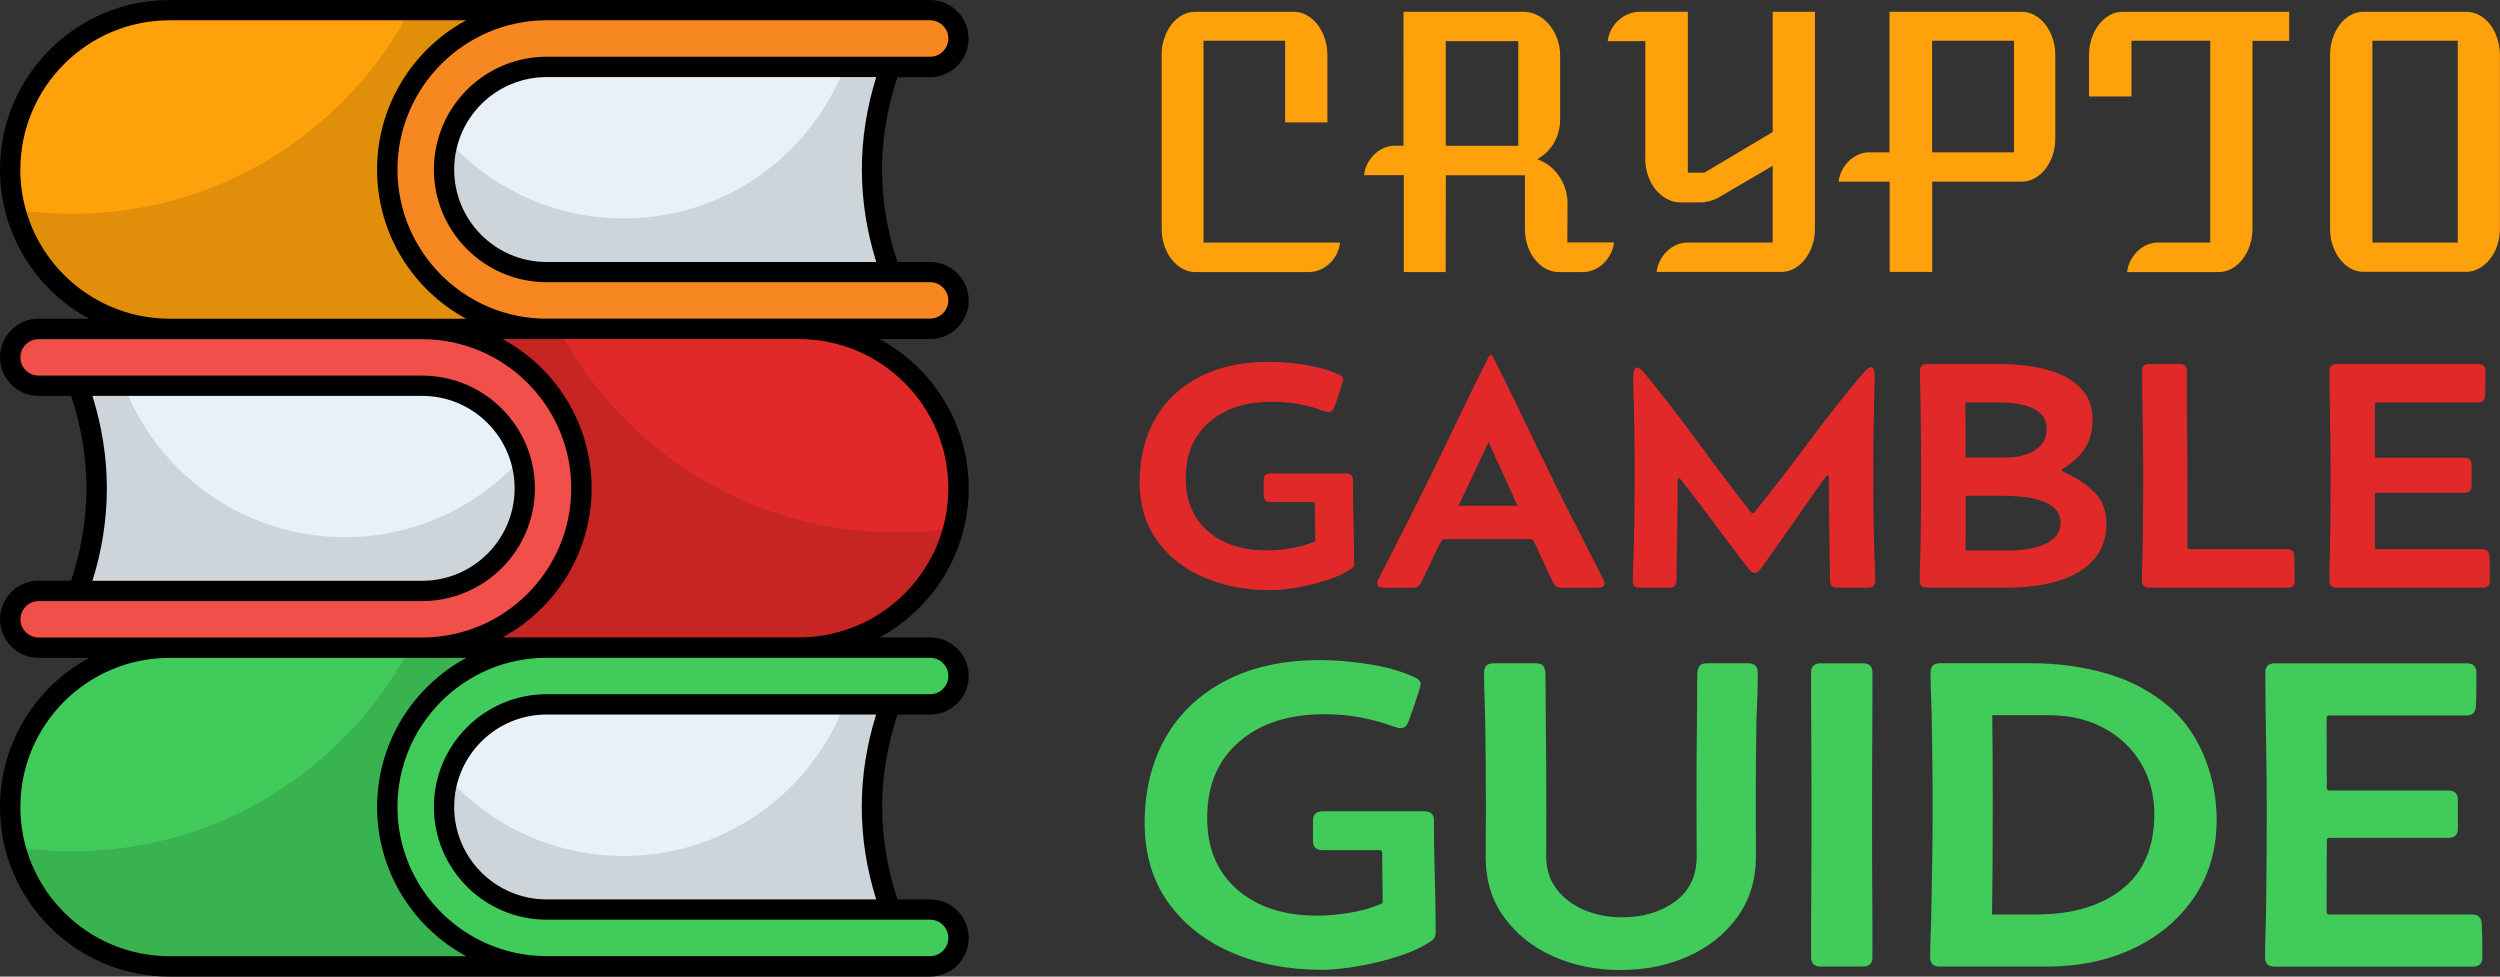
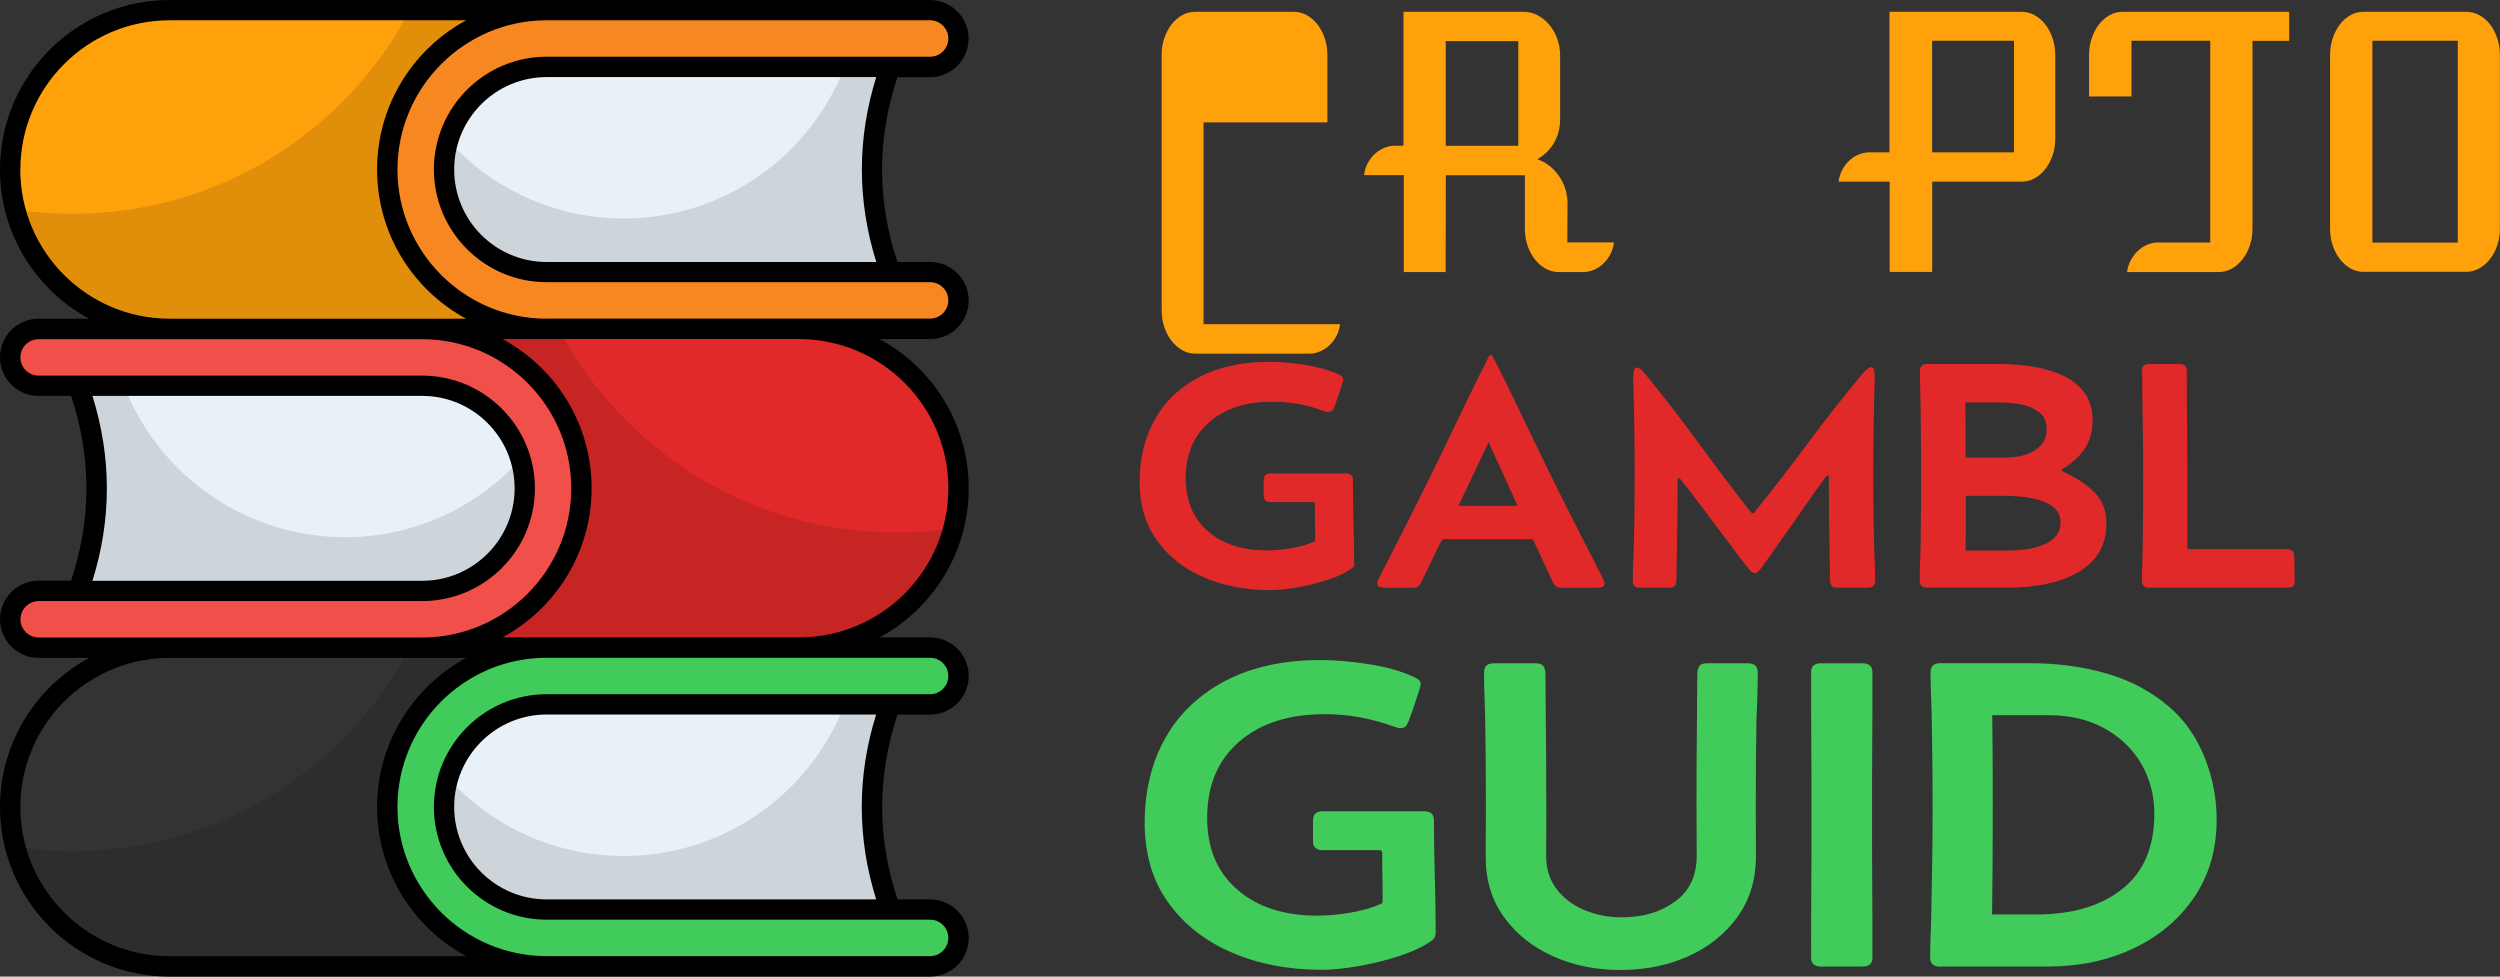
<svg xmlns="http://www.w3.org/2000/svg" id="Layer_2" data-name="Layer 2" viewBox="0 0 253.92 99.19">
  <rect x="0" y="0" width="253.92" height="99.19" fill="#333333" stroke="none" />
  <defs>
    <style>
      .cls-1 {
        fill: #f78721;
      }

      .cls-1, .cls-2, .cls-3, .cls-4, .cls-5, .cls-6, .cls-7, .cls-8 {
        stroke-width: 0px;
      }

      .cls-3 {
        fill: #ffa10b;
      }

      .cls-4 {
        fill: #41cb5a;
      }

      .cls-5 {
        fill: #f14f4a;
      }

      .cls-6 {
        fill: #e8f1f8;
      }

      .cls-7 {
        fill: #e22929;
      }

      .cls-8 {
        isolation: isolate;
        opacity: .12;
      }
    </style>
  </defs>
  <g id="Layer_8" data-name="Layer 8">
    <g id="_22_Books" data-name="22 Books">
      <g>
-         <path class="cls-4" d="m73.33,65.78H17.22c-8.93,0-16.19,7.26-16.19,16.19s7.26,16.19,16.19,16.19h56.11v-32.38Z" />
        <path class="cls-8" d="m73.34,65.78v32.37H17.22c-7.52,0-13.86-5.15-15.67-12.12,1.89.29,3.81.43,5.78.43,14.89,0,27.82-8.38,34.31-20.68h31.69Z" />
        <path class="cls-7" d="m25.05,33.41h56.11c8.93,0,16.19,7.26,16.19,16.19s-7.26,16.19-16.19,16.19H25.05v-32.38Z" />
        <path class="cls-8" d="m25.05,33.41v32.37h56.11c7.52,0,13.86-5.15,15.67-12.12-1.89.29-3.81.43-5.78.43-14.89,0-27.82-8.38-34.31-20.68h-31.69Z" />
        <path class="cls-3" d="m73.33,1.03H17.22C8.3,1.03,1.03,8.3,1.03,17.22s7.26,16.19,16.19,16.19h56.11V1.03Z" />
        <path class="cls-8" d="m73.34,1.04v32.37H17.22c-7.52,0-13.86-5.15-15.67-12.12,1.89.29,3.81.43,5.78.43,14.89,0,27.82-8.38,34.31-20.68h31.69Z" />
        <path class="cls-6" d="m91.58,68.66c-4.08,8.87-4.08,17.74,0,26.61h-36.06c-7.36,0-13.31-5.96-13.31-13.31,0-3.67,1.49-7,3.89-9.4,2.4-2.41,5.73-3.9,9.41-3.9h36.06Z" />
        <path class="cls-8" d="m91.58,95.28h-36.07c-7.35,0-13.3-5.96-13.3-13.3,0-2,.44-3.92,1.24-5.61,4.31,6.38,11.61,10.57,19.9,10.57,11.28,0,20.76-7.78,23.34-18.27h4.89c-4.09,8.88-4.09,17.74,0,26.62Z" />
        <path class="cls-6" d="m91.58,3.91c-4.08,8.87-4.08,17.74,0,26.61h-36.06c-7.36,0-13.31-5.96-13.31-13.31,0-3.67,1.49-7,3.89-9.4,2.4-2.41,5.73-3.9,9.41-3.9h36.06,0Z" />
        <path class="cls-8" d="m91.58,30.53h-36.07c-7.35,0-13.3-5.96-13.3-13.3,0-2,.44-3.92,1.24-5.61,4.31,6.38,11.61,10.57,19.9,10.57,11.28,0,20.76-7.78,23.34-18.27h4.89c-4.09,8.88-4.09,17.74,0,26.62Z" />
        <path class="cls-6" d="m6.8,36.29c4.08,8.87,4.08,17.74,0,26.61h36.06c7.36,0,13.31-5.96,13.31-13.31,0-3.67-1.49-7-3.89-9.4-2.4-2.41-5.73-3.9-9.41-3.9H6.8h0Z" />
        <path class="cls-8" d="m6.8,62.9h36.07c7.35,0,13.3-5.96,13.3-13.3,0-2-.44-3.92-1.24-5.61-4.31,6.38-11.61,10.57-19.9,10.57-11.28,0-20.76-7.78-23.34-18.27h-4.89c4.09,8.88,4.09,17.74,0,26.62Z" />
        <path class="cls-4" d="m94.47,98.16h-38.95c-8.93,0-16.19-7.26-16.19-16.19s7.26-16.19,16.19-16.19h38.95c1.59,0,2.88,1.29,2.88,2.88s-1.29,2.88-2.88,2.88h-38.95c-5.75,0-10.42,4.67-10.42,10.42s4.67,10.42,10.42,10.42h38.95c1.59,0,2.88,1.29,2.88,2.88s-1.29,2.88-2.88,2.88h0Z" />
        <path class="cls-1" d="m94.47,33.41h-38.95c-8.93,0-16.19-7.26-16.19-16.19S46.59,1.03,55.52,1.03h38.95c1.59,0,2.88,1.29,2.88,2.88s-1.29,2.88-2.88,2.88h-38.95c-5.75,0-10.42,4.67-10.42,10.42s4.67,10.42,10.42,10.42h38.95c1.59,0,2.88,1.29,2.88,2.88s-1.29,2.88-2.88,2.88Z" />
        <path class="cls-5" d="m3.92,65.78h38.95c8.93,0,16.19-7.26,16.19-16.19s-7.26-16.19-16.19-16.19H3.92c-1.59,0-2.88,1.29-2.88,2.88s1.29,2.88,2.88,2.88h38.95c5.75,0,10.42,4.67,10.42,10.42s-4.67,10.42-10.42,10.42H3.92c-1.59,0-2.88,1.29-2.88,2.88s1.29,2.88,2.88,2.88h0Z" />
        <path class="cls-2" d="m98.39,30.53c0-2.16-1.76-3.92-3.92-3.92h-3.32c-2.08-6.24-2.08-12.53,0-18.77h3.31c2.16,0,3.92-1.76,3.92-3.92s-1.76-3.92-3.92-3.92H17.22C7.73,0,0,7.73,0,17.22,0,23.76,3.66,29.46,9.05,32.37H3.92C1.76,32.37,0,34.13,0,36.29s1.76,3.92,3.92,3.92h3.3c2.08,6.24,2.08,12.53,0,18.77h-3.3C1.76,58.98,0,60.74,0,62.9s1.76,3.92,3.92,3.92h5.13c-5.38,2.92-9.05,8.61-9.05,15.15,0,9.5,7.73,17.22,17.22,17.22h77.25c2.16,0,3.92-1.76,3.92-3.92s-1.76-3.92-3.92-3.92h-3.31c-2.08-6.24-2.08-12.53,0-18.77h3.31c2.16,0,3.92-1.76,3.92-3.92s-1.76-3.92-3.92-3.92h-5.13c5.38-2.92,9.05-8.61,9.05-15.15s-3.66-12.24-9.05-15.15h5.13c2.16,0,3.92-1.76,3.92-3.92h0Zm-9.39-3.92h-33.48c-5.18,0-9.39-4.21-9.39-9.39s4.21-9.39,9.39-9.39h33.48c-1.95,6.24-1.95,12.53,0,18.77ZM2.07,17.22c0-8.36,6.8-15.16,15.16-15.16h30.12c-5.38,2.91-9.05,8.61-9.05,15.16s3.66,12.24,9.04,15.15h-30.17c-8.33-.03-15.11-6.81-15.11-15.15Zm7.33,22.99h33.48c5.18,0,9.39,4.21,9.39,9.39s-4.21,9.39-9.39,9.39H9.39c1.95-6.24,1.95-12.53,0-18.77h0Zm-5.47,24.54c-1.02,0-1.85-.83-1.85-1.85s.83-1.85,1.85-1.85h38.95c6.31,0,11.45-5.14,11.45-11.45s-5.14-11.45-11.45-11.45H3.92c-1.02,0-1.85-.83-1.85-1.85s.83-1.85,1.85-1.85c4,0-14.46,0,39,0,8.33.03,15.1,6.81,15.1,15.15s-6.77,15.13-15.1,15.15c-3.99,0,14.45,0-39,0Zm13.3,32.37c-8.36,0-15.16-6.8-15.16-15.15s6.77-15.13,15.11-15.15h30.17c-5.38,2.92-9.05,8.61-9.05,15.15s3.67,12.24,9.05,15.15h-30.12Zm71.77-5.77h-33.48c-5.18,0-9.39-4.21-9.39-9.39s4.21-9.39,9.39-9.39h33.47c-1.95,6.24-1.95,12.53,0,18.77h0Zm5.47-24.54c1.02,0,1.85.83,1.85,1.85s-.83,1.85-1.85,1.85h-38.95c-6.31,0-11.45,5.14-11.45,11.45s5.14,11.45,11.45,11.45h38.95c1.02,0,1.85.83,1.85,1.85s-.83,1.85-1.85,1.85h-38.95c-8.36,0-15.15-6.8-15.15-15.15s6.77-15.13,15.1-15.15c3.99,0-14.45,0,39,0Zm1.85-17.22c0,8.34-6.77,15.12-15.11,15.15h-30.17c5.38-2.92,9.05-8.61,9.05-15.15s-3.66-12.24-9.05-15.15h30.17c8.33.03,15.11,6.81,15.11,15.15h0Zm-40.85-17.22c-8.33-.03-15.1-6.81-15.1-15.15s6.8-15.16,15.15-15.16h38.95c1.02,0,1.85.83,1.85,1.85s-.83,1.85-1.85,1.85h-38.95c-6.31,0-11.45,5.14-11.45,11.45s5.14,11.45,11.45,11.45h38.95c1.02,0,1.85.83,1.85,1.85s-.83,1.85-1.85,1.85c-4,0,14.46,0-39,0h0Z" />
      </g>
    </g>
    <g>
-       <path class="cls-3" d="m117.98,5.62c0-.62.09-1.19.27-1.73.18-.54.43-1.01.74-1.41.31-.4.67-.71,1.08-.94.41-.23.85-.34,1.31-.34h10.02c.47,0,.91.11,1.32.34.41.23.78.54,1.09.94.31.4.56.87.74,1.41.18.54.27,1.12.27,1.73v6.81h-4.29V4.14h-8.29v20.5h13.87c-.05.41-.17.79-.35,1.16-.19.37-.42.68-.7.95-.28.27-.6.48-.96.64s-.74.24-1.13.24h-11.58c-.47,0-.91-.12-1.31-.35-.41-.23-.77-.55-1.08-.94-.31-.39-.56-.86-.74-1.39s-.27-1.1-.27-1.71V5.62Z" />
+       <path class="cls-3" d="m117.98,5.62c0-.62.09-1.19.27-1.73.18-.54.43-1.01.74-1.41.31-.4.67-.71,1.08-.94.41-.23.85-.34,1.31-.34h10.02c.47,0,.91.11,1.32.34.41.23.78.54,1.09.94.31.4.56.87.74,1.41.18.54.27,1.12.27,1.73v6.81h-4.29h-8.29v20.5h13.87c-.05.41-.17.79-.35,1.16-.19.37-.42.68-.7.95-.28.27-.6.48-.96.64s-.74.24-1.13.24h-11.58c-.47,0-.91-.12-1.31-.35-.41-.23-.77-.55-1.08-.94-.31-.39-.56-.86-.74-1.39s-.27-1.1-.27-1.71V5.62Z" />
      <path class="cls-3" d="m142.57,17.79h-4.02c.04-.41.15-.79.33-1.15.19-.36.42-.68.7-.95s.6-.49.96-.65.74-.24,1.15-.24h.86V1.2h12.21c.48,0,.94.11,1.39.34s.84.54,1.18.94.62.87.82,1.41c.2.54.31,1.12.31,1.73v6.5c0,.85-.2,1.63-.59,2.34-.4.71-.97,1.28-1.73,1.71.53.19.98.45,1.37.78s.7.71.96,1.12c.25.41.44.83.56,1.27.12.44.18.86.18,1.25l-.02,4.03h4.74c-.05.42-.17.81-.35,1.17-.19.36-.42.68-.7.95-.28.27-.6.49-.96.65-.36.16-.74.24-1.13.24h-2.49c-.47,0-.91-.12-1.32-.35-.41-.23-.78-.55-1.09-.94-.31-.39-.56-.86-.74-1.39s-.27-1.1-.27-1.71v-5.44h-8.03l-.02,9.83h-4.25v-9.83Zm11.64-2.98V4.18h-7.37v10.63h7.37Z" />
-       <path class="cls-3" d="m168.61,26.47c.19-.36.42-.68.7-.95s.6-.49.96-.65.74-.24,1.13-.24h8.65v-7.79l-5.48,3.21c-.24.15-.54.27-.89.37-.35.09-.68.14-.96.14h-2.04c-.48,0-.94-.12-1.37-.35-.43-.23-.81-.55-1.14-.94s-.58-.86-.77-1.4c-.19-.54-.29-1.1-.29-1.71V4.18h-3.82c.05-.41.17-.79.35-1.15.19-.36.43-.68.72-.95s.63-.49,1.02-.65c.38-.16.8-.24,1.24-.24h4.81v16.35h1.68l6.94-4.13V1.2h4.29v22.05c0,.59-.09,1.15-.27,1.68s-.42.99-.73,1.39-.67.72-1.09.95c-.42.23-.86.35-1.33.35h-12.66c.05-.41.17-.79.35-1.15Z" />
      <path class="cls-3" d="m191.93,18.45h-5.19c.05-.41.17-.79.35-1.15.19-.36.42-.68.7-.95.28-.27.6-.49.96-.64.36-.16.74-.24,1.14-.24h2.02V1.2h13.42c.47,0,.91.11,1.32.34.41.23.78.54,1.09.94.31.4.56.87.74,1.41.18.54.27,1.12.27,1.73v8.44c0,.62-.09,1.19-.27,1.72-.18.53-.43.99-.74,1.39-.31.4-.68.71-1.09.94-.41.23-.86.34-1.32.34h-9.08v9.17h-4.32v-9.17Zm12.63-2.98V4.14h-8.32v11.33h8.32Z" />
      <path class="cls-3" d="m216.4,26.47c.19-.36.42-.68.7-.95s.6-.49.96-.65.74-.24,1.13-.24h5.3V4.14h-8v5.66h-4.31v-4.18c0-.62.09-1.19.27-1.73.18-.54.43-1.01.74-1.41.31-.4.67-.71,1.08-.94s.85-.34,1.32-.34h16.92v2.95h-3.73v19.07c0,.6-.09,1.17-.27,1.71-.18.53-.43,1-.74,1.4-.31.4-.67.72-1.08.95-.41.23-.85.35-1.32.35h-9.33c.05-.41.17-.79.35-1.15Z" />
      <path class="cls-3" d="m236.66,5.62c0-.62.09-1.19.27-1.73.18-.54.42-1.01.73-1.41.31-.4.66-.71,1.07-.94.41-.23.85-.34,1.31-.34h10.45c.47,0,.91.11,1.33.34s.78.54,1.09.94.55.87.73,1.41c.18.54.27,1.12.27,1.73v17.6c0,.6-.09,1.17-.27,1.71s-.43,1-.74,1.39c-.31.4-.68.71-1.09.94-.41.23-.86.35-1.32.35h-10.45c-.47,0-.91-.12-1.31-.35-.41-.23-.77-.55-1.07-.94-.31-.39-.55-.86-.73-1.39s-.27-1.1-.27-1.71V5.62Zm12.97,19.02V4.14h-8.67v20.5h8.67Z" />
    </g>
    <g>
      <path class="cls-7" d="m137.56,57.23c0,.21-.1.38-.29.52-.6.43-1.4.81-2.41,1.14-1,.33-2.03.59-3.09.77-1.06.18-1.97.28-2.74.28-2.49,0-4.73-.43-6.74-1.29-2.01-.86-3.6-2.11-4.77-3.75-1.18-1.64-1.77-3.64-1.77-5.98s.53-4.56,1.58-6.39,2.56-3.25,4.53-4.26c1.97-1.02,4.32-1.52,7.06-1.52,1.09,0,2.3.1,3.63.31,1.33.21,2.48.54,3.45.99.29.13.43.3.43.52,0,.06-.07.3-.2.71-.13.41-.27.82-.41,1.24s-.24.68-.29.79c-.05.14-.11.27-.2.37-.08.11-.22.16-.41.16-.08,0-.16-.01-.23-.03-.07-.02-.14-.04-.22-.06-.85-.31-1.71-.55-2.58-.71s-1.76-.24-2.68-.24c-2.67,0-4.79.69-6.39,2.07-1.59,1.38-2.39,3.28-2.39,5.7,0,2.27.75,4.06,2.24,5.37,1.5,1.31,3.49,1.96,5.99,1.96.78,0,1.6-.07,2.45-.21.85-.14,1.63-.36,2.34-.66.08-.03.13-.09.13-.18,0-.61,0-1.22-.02-1.83-.01-.62-.02-1.23-.02-1.83,0-.13-.08-.19-.23-.19h-4.22c-.49,0-.74-.22-.74-.67v-1.59c0-.44.25-.66.74-.66h7.58c.49,0,.74.22.74.66,0,1.42.02,2.83.06,4.26.04,1.42.06,2.84.06,4.26Z" />
      <path class="cls-7" d="m140.71,59.7c-.17,0-.35-.02-.54-.07-.19-.05-.29-.18-.29-.38,0-.09.02-.17.05-.26s.07-.17.11-.24c1.06-2.05,2.1-4.11,3.14-6.16,1.04-2.05,2.06-4.12,3.07-6.19.83-1.71,1.65-3.42,2.47-5.13.82-1.71,1.66-3.41,2.52-5.1.04-.06.1-.1.18-.1s.14.03.18.1c.86,1.69,1.71,3.39,2.52,5.1.82,1.71,1.64,3.42,2.47,5.13,1.01,2.08,2.03,4.14,3.07,6.19,1.04,2.05,2.09,4.11,3.14,6.16.04.08.07.16.11.24s.05.17.05.26c0,.21-.1.33-.29.38-.19.05-.37.07-.54.07h-3.64c-.3,0-.53-.14-.68-.41-.1-.17-.19-.36-.27-.55-.08-.19-.17-.38-.25-.55-.26-.54-.52-1.09-.77-1.65s-.51-1.11-.78-1.65c-.04-.09-.1-.13-.2-.13h-8.92c-.1,0-.16.04-.2.13-.29.54-.56,1.09-.82,1.65s-.53,1.12-.8,1.67c-.08.17-.17.36-.26.55-.09.19-.19.38-.3.55-.16.26-.38.39-.67.39h-2.88Zm7.42-8.33h6c-.48-1.08-.97-2.16-1.46-3.23-.49-1.08-.98-2.15-1.48-3.23-.5,1.08-1.01,2.16-1.52,3.23-.51,1.08-1.02,2.15-1.54,3.23Z" />
      <path class="cls-7" d="m166.58,59.7c-.49,0-.74-.23-.74-.68,0-.59.01-1.19.04-1.78.03-.59.05-1.19.06-1.78.04-1.25.06-2.5.07-3.75.01-1.25.02-2.49.02-3.74,0-1.58-.01-3.16-.04-4.73-.02-1.58-.06-3.15-.11-4.72v-.16c0-.09.02-.28.05-.58.03-.3.14-.45.33-.45.17,0,.35.11.54.32.19.22.33.37.41.47,1.85,2.26,3.63,4.57,5.35,6.93,1.72,2.36,3.48,4.69,5.28,6.98.06.08.12.11.18.11s.12-.04.18-.11c1.85-2.3,3.65-4.64,5.41-7,1.76-2.37,3.58-4.69,5.47-6.96.08-.1.23-.25.42-.46.2-.21.38-.32.53-.32.2,0,.32.15.34.45.02.3.04.5.04.58v.16c-.05,1.58-.08,3.16-.11,4.74-.02,1.58-.04,3.16-.04,4.74,0,1.24,0,2.49.02,3.74.01,1.25.04,2.5.07,3.75.02.59.05,1.19.07,1.78.02.59.04,1.19.04,1.78,0,.45-.25.68-.74.68h-3.1c-.26,0-.45-.05-.55-.16s-.17-.27-.19-.49c-.01-.15-.02-.32-.02-.49v-.51l-.04-2.35c-.02-1.18-.04-2.36-.05-3.53-.01-1.18-.02-2.36-.02-3.53,0-.02,0-.09,0-.2s-.04-.17-.1-.17c-.05,0-.1.04-.16.12s-.1.13-.13.15c-.78,1.08-1.55,2.17-2.31,3.27s-1.53,2.19-2.31,3.28c-.31.44-.62.89-.94,1.35-.31.45-.64.9-.97,1.33-.07.09-.16.18-.25.28-.1.1-.22.15-.36.15-.13,0-.25-.05-.35-.14-.1-.09-.19-.18-.26-.27-.3-.38-.6-.76-.89-1.15s-.59-.78-.87-1.17c-.84-1.1-1.68-2.21-2.51-3.33-.83-1.12-1.68-2.22-2.55-3.32-.01-.02-.05-.07-.11-.14-.06-.07-.11-.11-.16-.11-.06,0-.1.05-.11.16-.01.11-.02.17-.02.19,0,1.15,0,2.29-.02,3.43-.01,1.14-.03,2.28-.05,3.43l-.04,2.29c0,.15,0,.31,0,.49,0,.17,0,.33-.03.49-.02.22-.08.38-.18.49-.1.11-.28.16-.56.16h-2.95Z" />
      <path class="cls-7" d="m195.01,37.65c0-.45.25-.68.74-.68h7.3c1.06,0,2.14.08,3.25.24s2.14.45,3.08.87c.94.42,1.71,1,2.29,1.75.58.75.87,1.71.87,2.88,0,1.06-.25,1.99-.75,2.78-.5.79-1.23,1.48-2.19,2.07-.04.02-.08.05-.13.07-.05.03-.07.07-.07.12,0,.04.03.08.08.11.05.03.1.06.14.08,1.23.55,2.25,1.23,3.08,2.04.83.81,1.24,1.88,1.24,3.19,0,1.24-.29,2.28-.86,3.12-.58.84-1.34,1.5-2.3,2-.96.5-2.01.85-3.17,1.07s-2.32.32-3.49.32h-8.4c-.49,0-.74-.23-.74-.68,0-.6.01-1.21.04-1.82.02-.61.04-1.22.05-1.82.04-2.43.05-4.86.05-7.3,0-2.27-.02-4.54-.05-6.81-.01-.6-.03-1.21-.04-1.82-.02-.6-.03-1.21-.03-1.8Zm4.63,8.82h4.2c.66,0,1.3-.1,1.92-.3.62-.2,1.13-.52,1.52-.95.4-.43.59-.98.59-1.65,0-.75-.25-1.31-.74-1.69-.49-.38-1.09-.65-1.8-.79s-1.39-.21-2.05-.21h-3.66c.01.93.02,1.86.02,2.8v2.8Zm-.02,9.45h4.4c.5,0,1.06-.04,1.66-.11s1.17-.22,1.72-.42c.55-.21,1-.49,1.35-.87.35-.37.53-.85.53-1.44s-.2-1.09-.59-1.45c-.4-.36-.9-.64-1.5-.82-.61-.18-1.23-.31-1.88-.36-.65-.06-1.22-.09-1.71-.09h-3.94v2.77c0,.93,0,1.86-.02,2.79Z" />
      <path class="cls-7" d="m217.55,37.65c0-.45.25-.68.74-.68h3.08c.49,0,.74.22.74.66,0,1.94,0,3.87.03,5.8.02,1.93.03,3.87.03,5.8,0,1.05,0,2.1,0,3.17,0,1.06,0,2.13,0,3.19,0,.13.07.19.22.19h9.89c.48,0,.73.22.74.65l.05,2.58c.02.45-.22.68-.74.68h-14.03c-.49,0-.74-.23-.74-.68,0-.59,0-1.19.03-1.78.02-.59.03-1.18.04-1.77.04-2.49.05-4.97.05-7.44,0-1.74-.02-3.47-.05-5.2-.04-1.72-.05-3.45-.05-5.18Z" />
-       <path class="cls-7" d="m236.62,37.65c0-.45.25-.68.74-.68h14.34c.49,0,.74.23.74.68v1.29c0,.44-.01.87-.04,1.29-.04.43-.28.65-.74.65h-10.23c-.14,0-.22.06-.22.19,0,.88,0,1.75,0,2.62,0,.87,0,1.74,0,2.62,0,.13.07.19.22.19h8.86c.49,0,.74.22.74.67v2.22c0,.44-.25.66-.74.66h-8.86c-.14,0-.22.06-.22.19,0,.89,0,1.78,0,2.67,0,.89,0,1.79,0,2.68,0,.13.07.19.22.19h10.67c.46,0,.7.22.74.65.02.42.04.85.04,1.29,0,.44,0,.87,0,1.29,0,.45-.25.68-.74.68h-14.81c-.49,0-.74-.23-.74-.68,0-.59,0-1.19.03-1.78.02-.59.03-1.18.04-1.77.04-2.49.05-4.97.05-7.44,0-1.74-.02-3.47-.05-5.2-.04-1.72-.05-3.45-.05-5.18Z" />
    </g>
    <g>
      <path class="cls-4" d="m145.8,94.84c0,.28-.13.51-.39.7-.81.59-1.9,1.1-3.26,1.55-1.36.45-2.76.79-4.19,1.04s-2.67.37-3.71.37c-3.37,0-6.42-.58-9.13-1.75-2.72-1.17-4.88-2.86-6.47-5.09-1.6-2.23-2.39-4.93-2.39-8.11s.71-6.18,2.14-8.66c1.42-2.48,3.47-4.4,6.14-5.78,2.67-1.38,5.86-2.07,9.57-2.07,1.48,0,3.12.14,4.92.42,1.8.28,3.36.73,4.68,1.34.39.18.59.41.59.7,0,.09-.09.41-.27.97-.18.56-.37,1.12-.56,1.68-.2.56-.33.92-.39,1.07-.07.19-.15.36-.27.51-.11.15-.3.22-.56.22-.11,0-.22-.01-.32-.04l-.29-.09c-1.16-.42-2.32-.74-3.49-.96s-2.39-.32-3.64-.32c-3.61,0-6.5.93-8.66,2.8-2.16,1.87-3.24,4.44-3.24,7.73,0,3.08,1.01,5.5,3.04,7.27,2.03,1.77,4.73,2.66,8.12,2.66,1.06,0,2.17-.1,3.32-.29,1.16-.19,2.21-.49,3.17-.9.11-.04.17-.12.17-.24,0-.82,0-1.65-.02-2.48-.02-.84-.02-1.66-.02-2.48,0-.18-.11-.26-.32-.26h-5.71c-.67,0-1-.3-1-.9v-2.15c0-.6.33-.9,1-.9h10.28c.67,0,1,.3,1,.9,0,1.92.03,3.84.09,5.77.06,1.93.09,3.85.09,5.77Z" />
      <path class="cls-4" d="m157.06,81.7c0,.88,0,1.75-.01,2.63,0,.87-.01,1.74-.01,2.6,0,1.32.35,2.44,1.06,3.37.71.93,1.65,1.64,2.82,2.13,1.17.49,2.44.74,3.81.74,2.13,0,3.93-.53,5.4-1.6,1.47-1.07,2.2-2.62,2.2-4.64,0-.86,0-1.73-.01-2.6,0-.87-.01-1.75-.01-2.63,0-1.52,0-3.05.01-4.57s.02-3.05.04-4.57l.02-3.23.02-1.08c.03-.29.12-.51.26-.66.14-.15.39-.22.74-.22h4.13c.67,0,1,.31,1,.92,0,.81-.01,1.61-.04,2.41-.02.8-.05,1.59-.09,2.38-.05,3.03-.07,6.06-.07,9.08,0,.81,0,1.62.01,2.44,0,.82.01,1.64.01,2.46-.02,2.34-.65,4.37-1.89,6.09-1.25,1.71-2.9,3.04-4.97,3.97-2.07.93-4.36,1.4-6.89,1.4s-4.8-.46-6.87-1.4c-2.08-.93-3.73-2.25-4.97-3.97-1.24-1.71-1.86-3.74-1.86-6.09,0-.82,0-1.64.01-2.46,0-.82.01-1.63.01-2.44,0-3.02-.02-6.04-.07-9.08-.02-.79-.04-1.59-.07-2.38-.03-.8-.05-1.6-.05-2.41,0-.62.33-.92,1-.92h4.23c.36,0,.61.07.74.22.14.15.22.37.26.66l.02,1.08.02,3.23c.02,1.52.03,3.05.04,4.57s.01,3.05.01,4.57Z" />
      <path class="cls-4" d="m183.95,68.27c0-.6.33-.9,1-.9h4.23c.67,0,1,.3,1,.9,0,2.42,0,4.84-.02,7.25-.02,2.42-.02,4.83-.02,7.25s0,4.84.02,7.25c.02,2.42.02,4.84.02,7.25,0,.6-.33.9-1,.9h-4.23c-.67,0-1-.3-1-.9,0-2.42,0-4.83.02-7.25.02-2.42.02-4.84.02-7.25s0-4.84-.02-7.25c-.02-2.42-.02-4.84-.02-7.25Z" />
      <path class="cls-4" d="m197.04,98.18c-.67,0-1-.31-1-.92,0-.78.02-1.55.05-2.32.03-.77.06-1.54.07-2.3.03-1.7.06-3.4.09-5.09s.04-3.38.04-5.07,0-3.25-.02-4.88c-.02-1.63-.04-3.25-.07-4.88-.02-.73-.04-1.47-.07-2.22-.03-.75-.05-1.49-.05-2.22,0-.62.33-.92,1-.92h9.16c2.73,0,5.31.35,7.73,1.05,2.42.7,4.52,1.82,6.31,3.35s3.11,3.54,3.96,6.03c.6,1.79.9,3.6.9,5.45,0,3-.75,5.62-2.26,7.86-1.51,2.23-3.56,3.97-6.15,5.21-2.6,1.24-5.53,1.86-8.8,1.86h-10.87Zm5.28-5.3h4.52c3.63,0,6.53-.86,8.71-2.58,2.17-1.72,3.26-4.26,3.26-7.62,0-1.9-.45-3.62-1.34-5.13s-2.15-2.71-3.76-3.59c-1.61-.88-3.5-1.32-5.67-1.32h-5.69c.02,1.55.03,3.11.04,4.68,0,1.57.01,3.14.01,4.7,0,3.6-.02,7.22-.07,10.86Z" />
-       <path class="cls-4" d="m230.08,68.29c0-.62.33-.92,1-.92h19.44c.67,0,1,.31,1,.92v1.75c0,.59-.02,1.18-.05,1.75-.05.59-.38.88-1,.88h-13.87c-.2,0-.29.09-.29.26,0,1.19,0,2.37.01,3.55,0,1.18.01,2.36.01,3.55,0,.18.1.26.29.26h12.02c.67,0,1,.3,1,.9v3.01c0,.6-.33.9-1,.9h-12.02c-.2,0-.29.09-.29.26,0,1.2,0,2.41-.01,3.62,0,1.21-.01,2.42-.01,3.64,0,.18.1.26.29.26h14.46c.62,0,.95.29,1,.88.03.57.05,1.15.06,1.75,0,.59.01,1.18.01,1.75,0,.62-.33.92-1,.92h-20.07c-.67,0-1-.31-1-.92,0-.81.01-1.61.04-2.41.02-.8.04-1.6.06-2.41.05-3.37.07-6.73.07-10.09,0-2.36-.02-4.71-.07-7.04-.05-2.34-.07-4.68-.07-7.02Z" />
    </g>
  </g>
</svg>